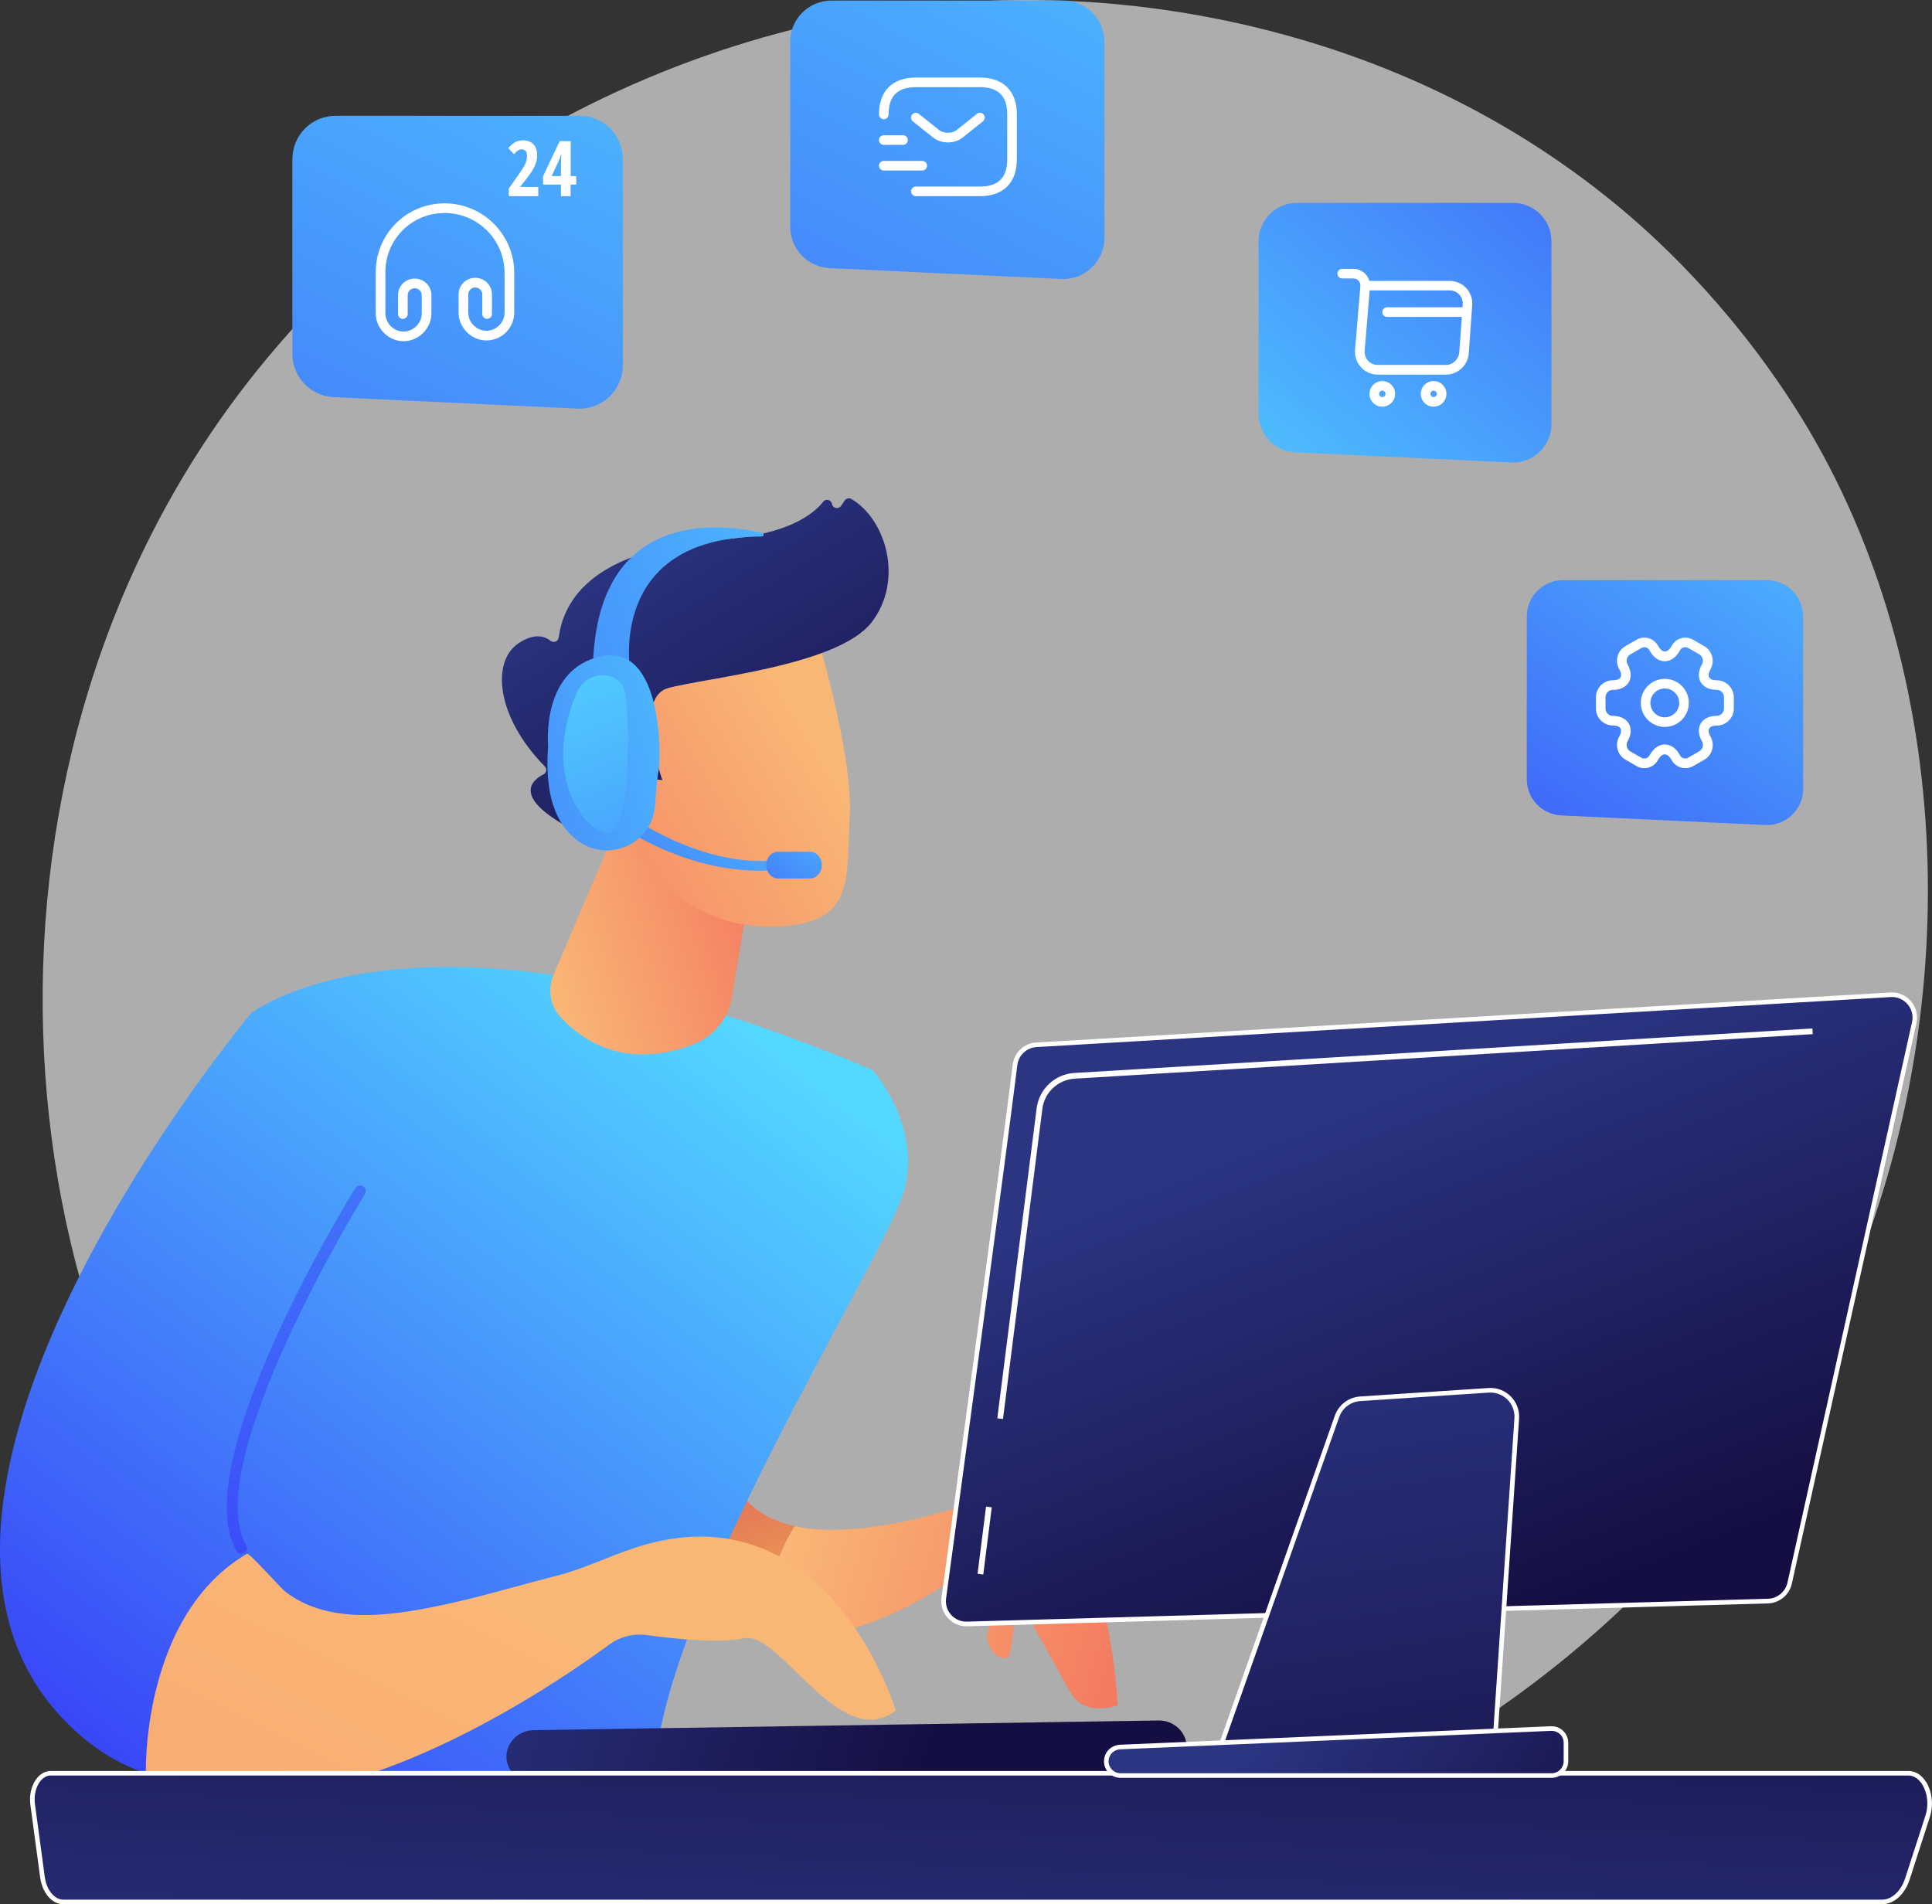
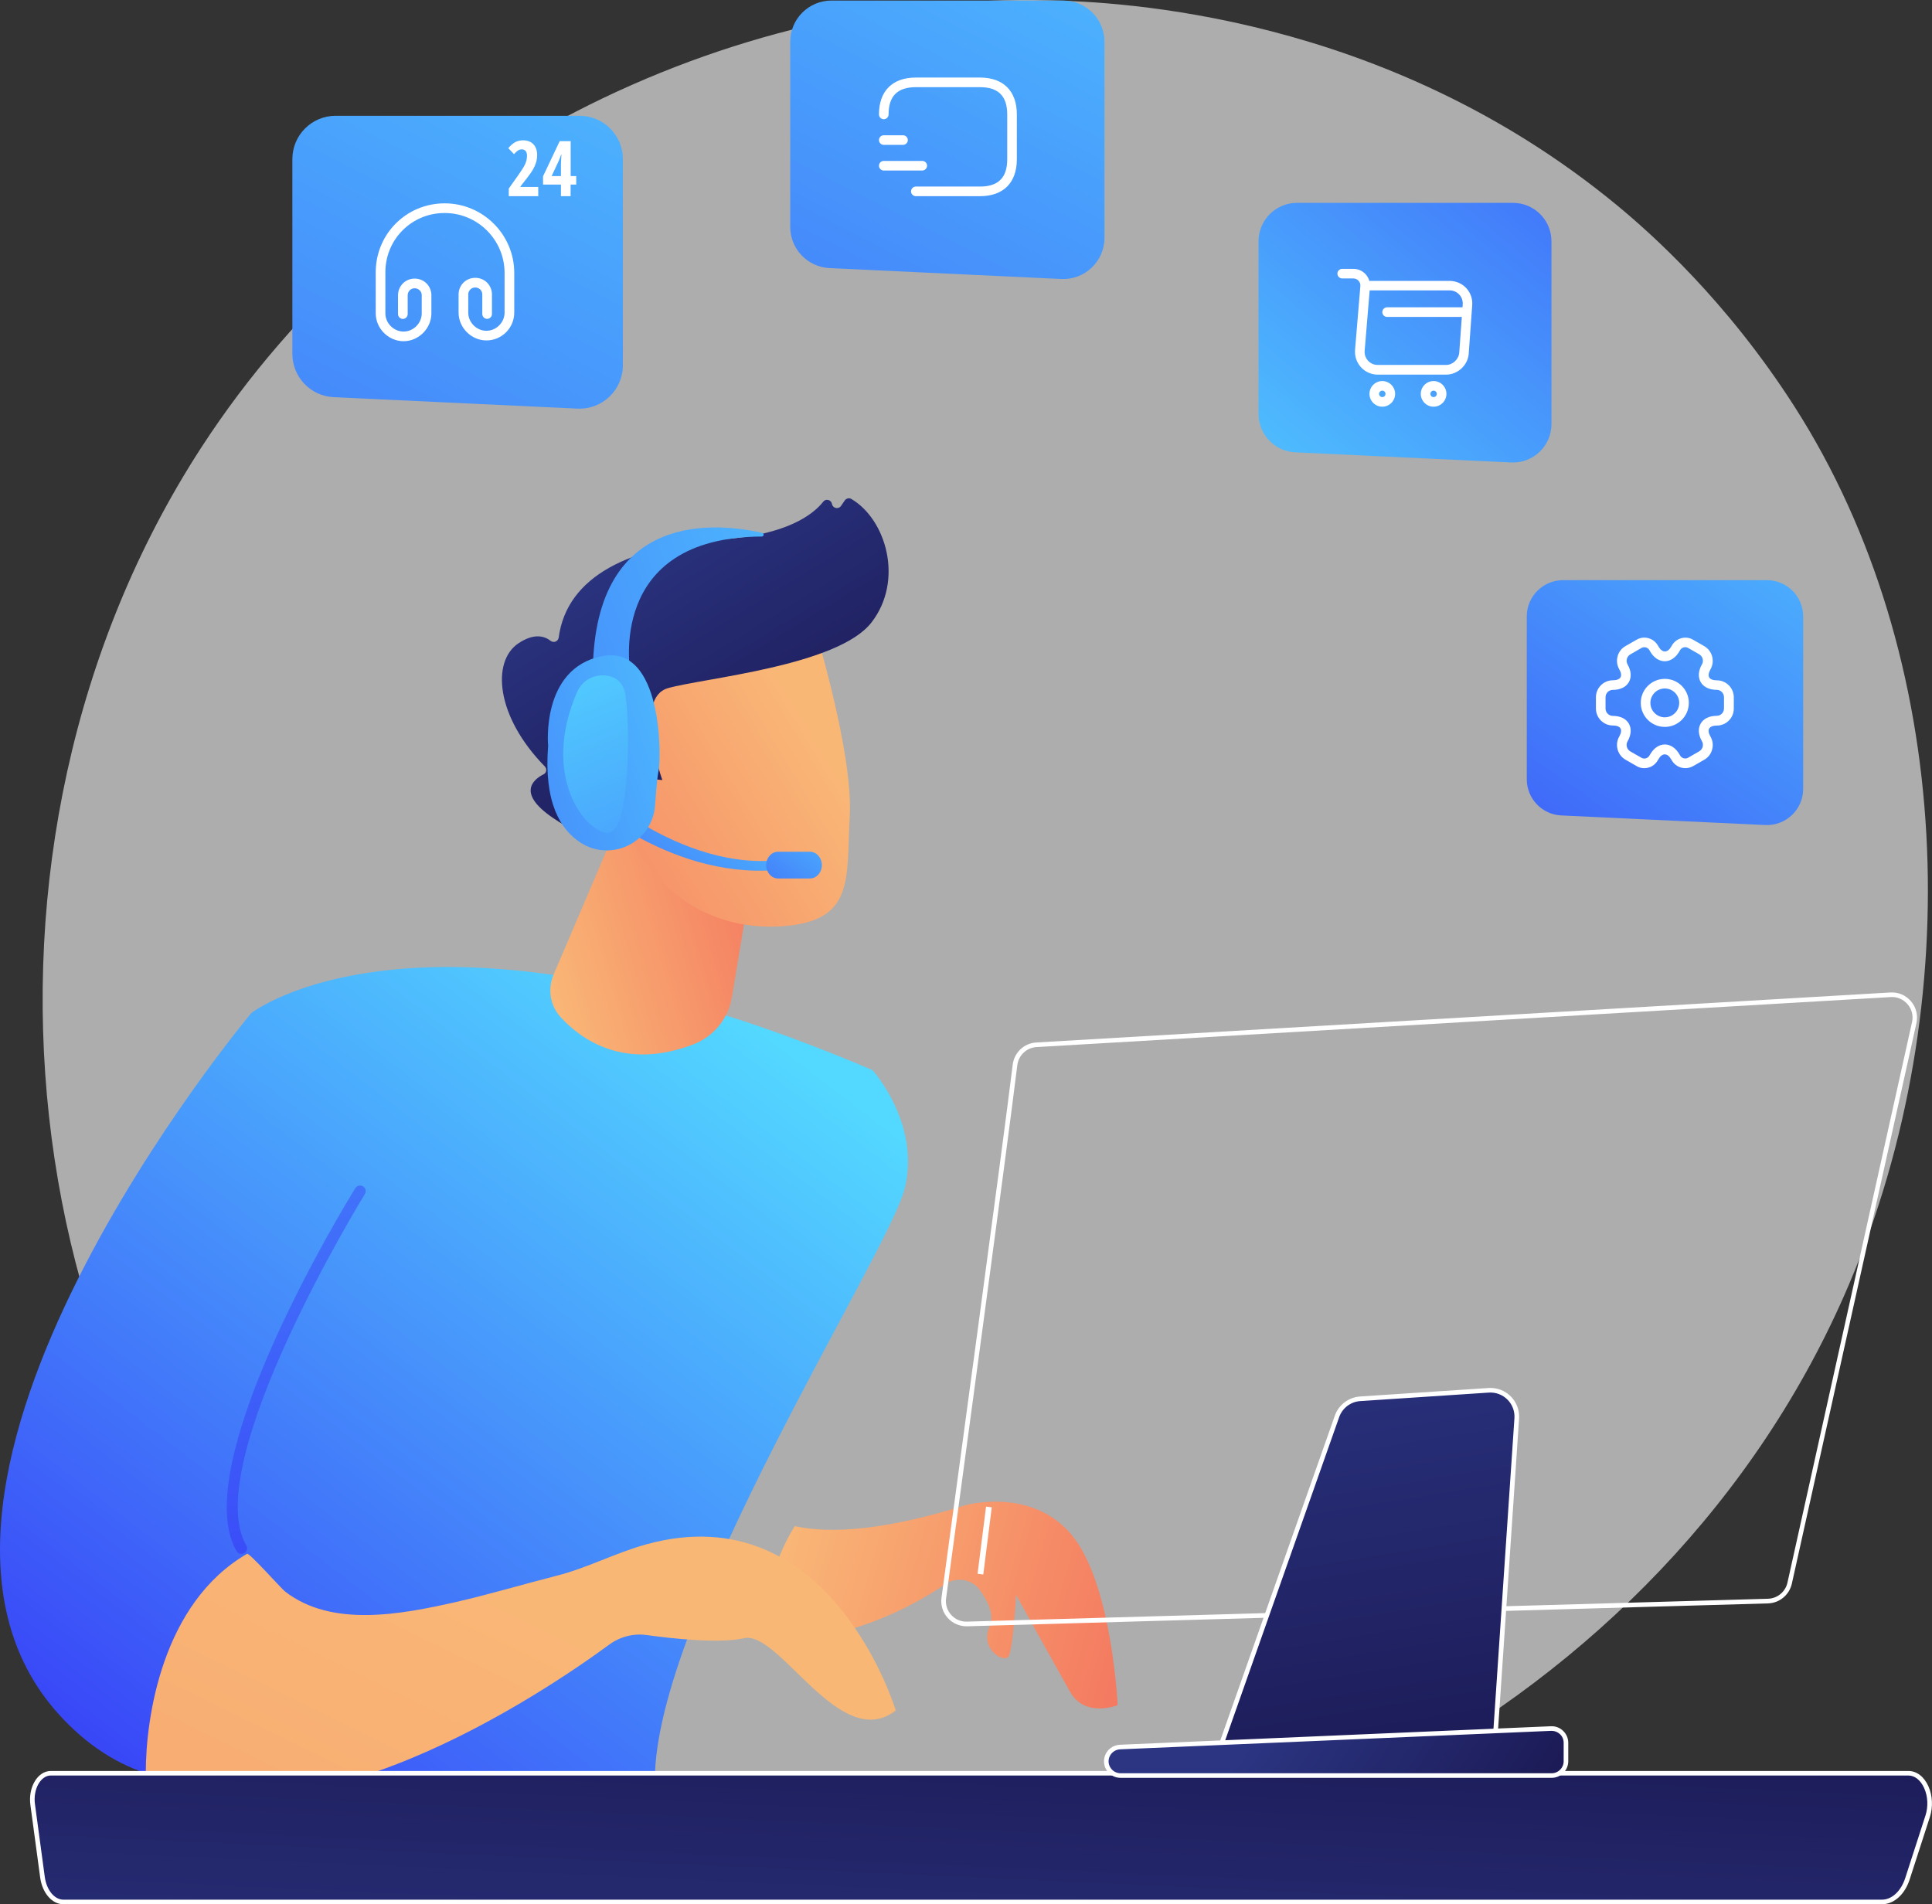
<svg xmlns="http://www.w3.org/2000/svg" width="1121" height="1105" viewBox="0 0 1121 1105" fill="none">
  <rect x="0" y="0" width="1121" height="1105" fill="#333333" stroke="none" />
  <g clip-path="url(#clip0_41_324)">
    <path opacity="0.6" d="M1072.78 745.44C966.637 995.152 683.93 1135.06 438.78 1097.33C398.876 1091.2 289.51 1072.88 192.675 986.605C6.286 820.501 -33.578 491.553 116.766 259.731C226.213 91.043 422.389 -4.612 608.818 0.159C648.96 1.193 802.845 7.554 938.072 118.992C957.924 135.372 1001.73 174.254 1041.23 235.957C1133.97 380.83 1141.93 582.715 1072.78 745.44Z" fill="url(#paint0_linear_41_324)" />
-     <path d="M461.139 885.583C382.088 868.169 441.645 750.966 444.43 746.434L302.758 796.13C302.758 796.13 290.107 864.273 378.269 926.97C400.587 942.833 423.145 949.671 444.43 951.062C442.997 923.749 451.113 901.883 461.139 885.583Z" fill="url(#paint1_linear_41_324)" />
    <path d="M622.066 890.99C598.832 862.603 560.281 873.417 560.281 873.417C514.33 887.73 482.622 890.314 461.138 885.583C451.073 901.843 442.957 923.71 444.429 951.062C490.459 954.084 530.442 931.542 548.504 919.257C555.029 914.844 563.901 916.275 568.516 922.636C573.211 929.116 577.189 937.306 574.165 943.866C568.237 956.787 582.719 965.573 585.265 961.001C587.851 956.429 589.562 925.499 589.562 925.499C589.562 925.499 612 966.011 620.792 981.595C629.585 997.22 648.482 989.467 648.482 989.467C648.482 989.467 645.3 919.376 622.066 890.99Z" fill="url(#paint2_linear_41_324)" />
    <path d="M145.81 587.884C145.81 587.884 245.27 509.563 506.215 620.961C506.215 620.961 534.422 652.051 524.834 689.979C515.206 727.867 379.343 938.777 379.979 1033.36C379.979 1033.36 281.792 1100.55 144.895 1050.02C144.895 1050.02 83.269 804.359 145.81 587.884Z" fill="url(#paint3_linear_41_324)" />
    <path d="M356.865 482.012L321.178 565.62C317.637 573.929 319.149 583.551 325.276 590.23C337.609 603.667 362.633 621.16 402.258 606.053C414.035 601.56 422.588 591.144 424.657 578.7L439.854 487.101L356.865 482.012Z" fill="url(#paint4_linear_41_324)" />
    <path d="M143.382 901.605C114.578 852.187 212.209 694.353 212.209 694.353L145.809 587.844C145.809 587.844 -84.382 862.603 33.697 994.318C50.645 1013.2 69.065 1024.49 88.201 1030.06C92.976 961.28 121.342 922 143.382 901.605Z" fill="url(#paint5_linear_41_324)" />
    <path d="M140.995 901.565C139.603 901.962 138.011 901.406 137.255 900.094C107.815 849.563 202.104 696.022 206.122 689.502C207.077 687.991 209.066 687.475 210.617 688.429C212.169 689.383 212.607 691.41 211.692 692.921C210.737 694.472 115.454 849.642 142.905 896.794C143.82 898.344 143.303 900.332 141.711 901.247C141.472 901.366 141.234 901.485 140.995 901.565Z" fill="url(#paint6_linear_41_324)" />
    <path d="M374.847 896.197C357.183 901.088 340.752 909.874 323.008 914.366C303.315 919.376 283.82 925.26 263.968 929.752C233.096 936.71 192.476 944.661 165.343 923.471C163.075 921.682 144.655 900.928 143.382 901.644C94.169 930.07 84.581 996.504 84.581 1028.71C174.334 1077.77 315.489 982.231 353.522 954.322C359.769 949.75 367.526 947.722 375.205 948.796C390.76 950.943 417.575 953.805 431.698 950.625C452.386 945.973 487.436 1017.57 519.741 992.568C519.741 992.528 481.986 866.499 374.847 896.197Z" fill="url(#paint7_linear_41_324)" />
    <path d="M472.557 363.854C472.557 363.854 495.114 436.808 493.045 473.543C491.016 510.279 496.228 534.848 453.142 537.512C410.056 540.176 376.836 515.169 361.598 476.644C361.598 476.644 337.648 417.208 346.998 395.024C356.347 372.8 472.557 363.854 472.557 363.854Z" fill="url(#paint8_linear_41_324)" />
    <path d="M378.984 452.075L384.315 452.671C384.315 452.671 367.328 405.122 387.578 399.318C407.828 393.513 486.163 386.476 505.697 361.151C524.555 336.74 514.131 301.317 493.921 289.509C492.648 288.754 490.977 289.231 490.141 290.424L487.993 293.564C486.521 295.711 483.219 294.996 482.742 292.451C482.304 290.026 479.201 289.151 477.689 291.1C471.721 298.653 456.564 310.342 419.047 313.006C365.856 316.822 329.015 334.037 324.162 369.977C323.843 372.243 321.257 373.237 319.467 371.846C315.887 369.063 309.839 367.274 300.848 373.277C285.173 383.693 287.56 415.578 316.085 444.72C317.438 446.111 317.16 448.417 315.449 449.292C309.362 452.353 299.893 460.225 320.541 474.418C341.667 488.929 355.114 489.088 360.286 488.373C361.678 488.174 362.713 487.061 362.792 485.629L364.384 453.506C364.463 451.836 365.935 450.604 367.606 450.763L378.984 452.075Z" fill="url(#paint9_linear_41_324)" />
    <path d="M379.581 458.913C379.581 458.913 372.977 413.193 351.652 423.41C330.328 433.667 356.426 474.378 372.3 477.797L379.581 458.913Z" fill="url(#paint10_linear_41_324)" />
-     <path d="M309.561 1034.75C309.84 1034.75 310.118 1034.75 310.397 1034.75L672.632 1029.14C681.583 1029.02 688.705 1022.03 688.546 1013.52C688.386 1005.01 680.947 998.094 671.995 998.372L309.76 1003.98C300.809 1004.1 293.687 1011.09 293.846 1019.6C294.006 1027.87 300.968 1034.47 309.561 1034.75Z" fill="url(#paint11_linear_41_324)" />
    <path d="M450.556 504.832C386.026 510.318 333.233 459.787 332.835 459.032V447.662C333.193 448.377 388.811 504.514 450.159 499.306L450.556 504.832Z" fill="url(#paint12_linear_41_324)" />
    <path d="M476.854 502.009C476.854 506.303 473.75 509.761 469.931 509.761H451.471C447.652 509.761 444.549 506.263 444.549 502.009C444.549 497.715 447.652 494.256 451.471 494.256H469.931C473.75 494.256 476.854 497.715 476.854 502.009Z" fill="url(#paint13_linear_41_324)" />
    <path d="M365.816 390.372C365.816 390.372 351.096 311.773 442.003 311.336C443.276 311.336 443.475 309.547 442.242 309.229C417.337 303.504 345.049 294.996 343.975 389.299C357.78 394.308 365.816 390.372 365.816 390.372Z" fill="url(#paint14_linear_41_324)" />
    <path d="M349.147 380.791C313.659 387.987 318.035 432.832 318.035 432.832C315.489 465.353 324.998 481.495 337.171 489.168C345.486 494.416 355.95 494.893 364.742 490.48C373.534 486.067 379.343 477.36 380.059 467.54C380.695 458.674 381.451 450.286 382.128 447.264C383.719 440.028 384.634 373.595 349.147 380.791Z" fill="url(#paint15_linear_41_324)" />
    <path d="M352.409 392.121C345.049 390.849 337.768 394.745 334.824 401.623C313.619 450.723 339.638 482.648 352.449 483.323C365.935 484.039 365.657 419.275 362.792 402.657C361.559 395.66 357.143 392.956 352.409 392.121Z" fill="url(#paint16_linear_41_324)" />
    <path d="M18.937 1047.11C18.34 1042.66 19.136 1038.01 21.165 1034.51C23.194 1031.01 26.218 1028.95 29.4 1028.95H1107.35C1111.53 1028.95 1115.43 1032.01 1117.7 1037.06C1119.97 1042.11 1120.24 1048.43 1118.49 1053.87L1106.8 1090.05C1104.13 1098.32 1098.32 1103.65 1091.96 1103.65H36.8C30.872 1103.65 25.78 1097.65 24.626 1089.3L18.937 1047.11Z" fill="url(#paint17_linear_41_324)" />
    <path d="M1092 1105H36.8C30.196 1105 24.547 1098.48 23.313 1089.5L17.624 1047.31C16.988 1042.54 17.863 1037.65 20.051 1033.88C22.319 1029.94 25.74 1027.67 29.44 1027.67H1107.39C1112.13 1027.67 1116.46 1031.01 1118.93 1036.58C1121.32 1041.95 1121.64 1048.59 1119.77 1054.35L1108.07 1090.53C1105.25 1099.32 1098.92 1105 1092 1105ZM20.29 1046.96L25.979 1089.14C27.013 1096.77 31.589 1102.34 36.8 1102.34H1091.96C1097.73 1102.34 1103.06 1097.37 1105.52 1089.65L1117.22 1053.48C1118.89 1048.31 1118.61 1042.38 1116.46 1037.61C1114.44 1033.04 1111.01 1030.3 1107.35 1030.3H29.4C26.695 1030.3 24.109 1032.09 22.319 1035.19C20.449 1038.45 19.693 1042.74 20.29 1046.96Z" fill="white" />
-     <path d="M588.965 617.9C582.878 667.636 555.467 869.64 547.629 927.327C546.515 935.438 552.961 942.594 561.156 942.355L1025.84 929.076C1031.92 928.917 1037.09 924.624 1038.41 918.7L1110.7 593.41C1112.61 584.822 1105.76 576.752 1096.97 577.269L601.378 606.291C594.973 606.649 589.761 611.539 588.965 617.9Z" fill="url(#paint18_linear_41_324)" />
    <path d="M560.798 943.707C556.661 943.707 552.682 941.958 549.897 938.857C547.033 935.676 545.72 931.422 546.277 927.168C554.433 867.135 581.526 667.357 587.613 617.741C588.488 610.744 594.217 605.337 601.259 604.939L1096.85 575.917C1101.47 575.639 1105.84 577.507 1108.83 581.045C1111.81 584.544 1112.96 589.156 1111.97 593.688L1039.68 918.978C1038.21 925.498 1032.52 930.229 1025.84 930.428L561.156 943.707C561.077 943.707 560.957 943.707 560.798 943.707ZM590.278 618.059C584.191 667.675 557.098 867.453 548.942 927.526C548.465 930.985 549.539 934.483 551.886 937.067C554.234 939.691 557.576 941.123 561.116 941.003L1025.8 927.725C1031.29 927.566 1035.94 923.709 1037.13 918.382L1109.42 593.092C1110.26 589.394 1109.3 585.657 1106.84 582.755C1104.37 579.893 1100.83 578.342 1097.05 578.581L601.458 607.603C595.689 607.921 590.994 612.334 590.278 618.059Z" fill="white" />
    <path d="M775.753 821.892L707.085 1016.66L866.779 1020.04L880.067 823.045C880.703 813.782 873.025 806.109 863.755 806.745L789.2 811.675C783.073 812.112 777.782 816.128 775.753 821.892Z" fill="url(#paint19_linear_41_324)" />
    <path d="M868.012 1021.43L866.739 1021.39L705.215 1017.97L774.519 821.455C776.747 815.173 782.476 810.84 789.12 810.363L863.675 805.433C868.449 805.115 873.184 806.864 876.566 810.283C879.947 813.663 881.737 818.394 881.419 823.164L868.012 1021.43ZM708.955 1015.39L865.505 1018.69L878.714 822.966C878.992 818.95 877.52 815.014 874.656 812.152C871.791 809.289 867.853 807.818 863.835 808.097L789.279 813.026C783.709 813.384 778.895 817.042 777.025 822.329L708.955 1015.39Z" fill="white" />
    <path d="M642.316 1019.44C640.566 1024.81 644.544 1030.3 650.194 1030.3H900.277C904.852 1030.3 908.552 1026.6 908.552 1022.03V1011.29C908.552 1006.56 904.614 1002.83 899.919 1003.02L649.836 1013.76C646.414 1013.88 643.391 1016.18 642.316 1019.44Z" fill="url(#paint20_linear_41_324)" />
    <path d="M900.277 1031.65H650.193C647.05 1031.65 644.226 1030.22 642.396 1027.67C640.565 1025.13 640.088 1021.99 641.043 1019.05C642.276 1015.27 645.777 1012.61 649.795 1012.45L899.879 1001.71C902.545 1001.59 905.051 1002.55 906.961 1004.38C908.87 1006.2 909.944 1008.67 909.944 1011.33V1022.07C909.905 1027.32 905.608 1031.65 900.277 1031.65ZM900.317 1004.38C900.197 1004.38 900.118 1004.38 899.998 1004.38L649.915 1015.11C647.05 1015.23 644.504 1017.14 643.589 1019.88C642.873 1022.03 643.231 1024.29 644.584 1026.12C645.897 1027.95 647.965 1028.99 650.233 1028.99H900.317C904.136 1028.99 907.279 1025.88 907.279 1022.03V1011.29C907.279 1009.39 906.523 1007.6 905.131 1006.28C903.778 1005.05 902.107 1004.38 900.317 1004.38Z" fill="white" />
-     <path d="M581.963 823.403L578.661 823.005L601.497 643.066C602.93 631.894 612.08 623.307 623.339 622.631L1051.62 596.789L1051.81 600.089L623.538 625.931C613.91 626.527 606.033 633.882 604.799 643.464L581.963 823.403Z" fill="white" />
    <path d="M572.128 874.259L567.211 913.229L570.526 913.646L575.444 874.677L572.128 874.259Z" fill="white" />
    <path d="M730.239 140.024V240.211C730.239 252.098 739.589 261.918 751.484 262.475L876.844 268.359C889.575 268.955 900.197 258.817 900.197 246.095V140.024C900.197 127.699 890.212 117.72 877.879 117.72H752.518C740.225 117.72 730.239 127.699 730.239 140.024Z" fill="url(#paint21_linear_41_324)" />
    <path d="M839.033 217.395H799.405C795.721 217.395 792.186 215.833 789.693 213.116C787.2 210.4 785.935 206.753 786.233 203.07L789.321 166.009C789.433 164.856 789.023 163.74 788.242 162.884C787.46 162.028 786.381 161.581 785.228 161.581H778.791C777.265 161.581 776 160.316 776 158.791C776 157.265 777.265 156 778.791 156H785.265C787.981 156 790.549 157.153 792.372 159.126C793.377 160.242 794.121 161.544 794.53 162.995H841.005C844.763 162.995 848.223 164.484 850.753 167.163C853.247 169.879 854.512 173.414 854.214 177.172L852.205 205.079C851.795 211.888 845.842 217.395 839.033 217.395ZM794.716 168.54L791.814 203.516C791.628 205.674 792.335 207.721 793.786 209.321C795.237 210.921 797.246 211.777 799.405 211.777H839.033C842.902 211.777 846.4 208.502 846.698 204.633L848.707 176.726C848.856 174.53 848.149 172.447 846.698 170.921C845.247 169.358 843.237 168.502 841.042 168.502H794.716V168.54Z" fill="white" />
    <path d="M831.814 236C827.721 236 824.372 232.651 824.372 228.558C824.372 224.465 827.721 221.116 831.814 221.116C835.907 221.116 839.256 224.465 839.256 228.558C839.256 232.651 835.907 236 831.814 236ZM831.814 226.698C830.772 226.698 829.953 227.516 829.953 228.558C829.953 229.6 830.772 230.419 831.814 230.419C832.856 230.419 833.674 229.6 833.674 228.558C833.674 227.516 832.856 226.698 831.814 226.698Z" fill="white" />
    <path d="M802.046 236C797.953 236 794.604 232.651 794.604 228.558C794.604 224.465 797.953 221.116 802.046 221.116C806.139 221.116 809.488 224.465 809.488 228.558C809.488 232.651 806.139 236 802.046 236ZM802.046 226.698C801.004 226.698 800.186 227.516 800.186 228.558C800.186 229.6 801.004 230.419 802.046 230.419C803.088 230.419 803.907 229.6 803.907 228.558C803.907 227.516 803.088 226.698 802.046 226.698Z" fill="white" />
    <path d="M849.489 183.907H804.838C803.312 183.907 802.047 182.642 802.047 181.116C802.047 179.591 803.312 178.326 804.838 178.326H849.489C851.014 178.326 852.279 179.591 852.279 181.116C852.279 182.642 851.014 183.907 849.489 183.907Z" fill="white" />
    <path d="M458.513 24.212V131.675C458.513 144.437 468.538 154.972 481.309 155.569L615.78 161.89C629.426 162.526 640.844 151.672 640.844 137.996V24.212C640.844 11.013 630.142 0.318 616.933 0.318H482.463C469.215 0.318 458.513 11.013 458.513 24.212Z" fill="url(#paint22_linear_41_324)" />
    <path d="M568.605 113.837H531.395C529.87 113.837 528.605 112.572 528.605 111.047C528.605 109.521 529.87 108.256 531.395 108.256H568.605C579.247 108.256 584.419 103.084 584.419 92.442V66.395C584.419 55.754 579.247 50.581 568.605 50.581H531.395C520.753 50.581 515.581 55.754 515.581 66.395C515.581 67.921 514.316 69.186 512.791 69.186C511.265 69.186 510 67.921 510 66.395C510 52.814 517.814 45 531.395 45H568.605C582.186 45 590 52.814 590 66.395V92.442C590 106.023 582.186 113.837 568.605 113.837Z" fill="white" />
-     <path d="M549.996 82.656C546.871 82.656 543.708 81.688 541.289 79.716L529.643 70.414C528.452 69.447 528.229 67.698 529.196 66.507C530.164 65.316 531.912 65.093 533.103 66.06L544.75 75.363C547.578 77.633 552.378 77.633 555.206 75.363L566.852 66.06C568.043 65.093 569.829 65.279 570.759 66.507C571.726 67.698 571.54 69.484 570.313 70.414L558.666 79.716C556.285 81.688 553.122 82.656 549.996 82.656Z" fill="white" />
    <path d="M535.116 98.954H512.791C511.265 98.954 510 97.688 510 96.163C510 94.637 511.265 93.372 512.791 93.372H535.116C536.642 93.372 537.907 94.637 537.907 96.163C537.907 97.688 536.642 98.954 535.116 98.954Z" fill="white" />
    <path d="M523.953 84.07H512.791C511.265 84.07 510 82.805 510 81.279C510 79.753 511.265 78.488 512.791 78.488H523.953C525.479 78.488 526.744 79.753 526.744 81.279C526.744 82.805 525.479 84.07 523.953 84.07Z" fill="white" />
    <path d="M885.875 357.692V452.194C885.875 463.405 894.707 472.669 905.926 473.185L1024.2 478.751C1036.22 479.308 1046.25 469.766 1046.25 457.76V357.692C1046.25 346.083 1036.82 336.661 1025.2 336.661H906.921C895.304 336.661 885.875 346.083 885.875 357.692Z" fill="url(#paint23_linear_41_324)" />
    <path d="M965.963 421.814C958.268 421.814 952.022 415.569 952.022 407.874C952.022 400.178 958.268 393.933 965.963 393.933C973.658 393.933 979.904 400.178 979.904 407.874C979.904 415.569 973.658 421.814 965.963 421.814ZM965.963 399.509C961.353 399.509 957.599 403.264 957.599 407.874C957.599 412.483 961.353 416.238 965.963 416.238C970.573 416.238 974.327 412.483 974.327 407.874C974.327 403.264 970.573 399.509 965.963 399.509Z" fill="white" />
    <path d="M977.896 445.754C977.115 445.754 976.335 445.642 975.554 445.456C973.249 444.824 971.316 443.375 970.089 441.33L969.643 440.587C967.45 436.795 964.439 436.795 962.245 440.587L961.836 441.293C960.61 443.375 958.677 444.862 956.372 445.456C954.03 446.088 951.613 445.754 949.569 444.527L943.175 440.847C940.907 439.546 939.271 437.427 938.565 434.862C937.896 432.297 938.23 429.657 939.532 427.39C940.61 425.494 940.907 423.784 940.275 422.706C939.643 421.627 938.045 420.995 935.851 420.995C930.424 420.995 926 416.572 926 411.144V404.601C926 399.174 930.424 394.75 935.851 394.75C938.045 394.75 939.643 394.118 940.275 393.04C940.907 391.962 940.647 390.252 939.532 388.356C938.23 386.088 937.896 383.412 938.565 380.884C939.234 378.319 940.87 376.2 943.175 374.899L949.606 371.219C953.807 368.728 959.346 370.178 961.874 374.453L962.32 375.196C964.513 378.988 967.524 378.988 969.717 375.196L970.126 374.49C972.654 370.178 978.193 368.728 982.431 371.256L988.825 374.936C991.093 376.237 992.729 378.356 993.435 380.921C994.104 383.486 993.77 386.126 992.468 388.393C991.39 390.289 991.093 391.999 991.725 393.077C992.357 394.155 993.955 394.787 996.149 394.787C1001.58 394.787 1006 399.211 1006 404.639V411.181C1006 416.609 1001.58 421.033 996.149 421.033C993.955 421.033 992.357 421.665 991.725 422.743C991.093 423.821 991.353 425.531 992.468 427.427C993.77 429.694 994.141 432.371 993.435 434.899C992.766 437.464 991.13 439.583 988.825 440.884L982.394 444.564C980.981 445.345 979.457 445.754 977.896 445.754ZM965.963 431.999C969.271 431.999 972.357 434.081 974.476 437.761L974.885 438.468C975.331 439.248 976.074 439.806 976.967 440.029C977.859 440.252 978.751 440.14 979.494 439.694L985.926 435.977C986.892 435.419 987.636 434.49 987.933 433.375C988.23 432.259 988.082 431.107 987.524 430.14C985.405 426.497 985.145 422.743 986.781 419.88C988.416 417.018 991.799 415.382 996.037 415.382C998.416 415.382 1000.31 413.486 1000.31 411.107V404.564C1000.31 402.222 998.416 400.289 996.037 400.289C991.799 400.289 988.416 398.653 986.781 395.791C985.145 392.929 985.405 389.174 987.524 385.531C988.082 384.564 988.23 383.412 987.933 382.297C987.636 381.181 986.929 380.289 985.963 379.694L979.532 376.014C977.933 375.048 975.814 375.605 974.848 377.241L974.439 377.947C972.32 381.627 969.234 383.709 965.926 383.709C962.617 383.709 959.532 381.627 957.413 377.947L957.004 377.204C956.074 375.642 953.993 375.085 952.394 376.014L945.963 379.732C944.996 380.289 944.253 381.219 943.955 382.334C943.658 383.449 943.807 384.601 944.364 385.568C946.483 389.211 946.743 392.966 945.108 395.828C943.472 398.691 940.089 400.326 935.851 400.326C933.472 400.326 931.576 402.222 931.576 404.601V411.144C931.576 413.486 933.472 415.419 935.851 415.419C940.089 415.419 943.472 417.055 945.108 419.917C946.743 422.78 946.483 426.535 944.364 430.178C943.807 431.144 943.658 432.297 943.955 433.412C944.253 434.527 944.959 435.419 945.926 436.014L952.357 439.694C953.138 440.178 954.067 440.289 954.922 440.066C955.814 439.843 956.558 439.248 957.041 438.468L957.45 437.761C959.569 434.118 962.654 431.999 965.963 431.999Z" fill="white" />
    <path d="M169.64 92.315V205.344C169.64 218.782 180.182 229.834 193.63 230.47L335.062 237.11C349.425 237.785 361.4 226.335 361.4 211.983V92.315C361.4 78.44 350.141 67.189 336.256 67.189H194.823C180.938 67.149 169.64 78.4 169.64 92.315Z" fill="url(#paint24_linear_41_324)" />
    <path d="M234.156 198C225.408 198 218.006 190.598 218.006 181.85V158.822C217.819 147.906 221.857 137.626 229.408 129.925C236.959 122.262 247.09 118 258.006 118C280.286 118 298.38 136.131 298.38 158.374V181.402C298.38 190.299 291.128 197.551 282.23 197.551C273.483 197.551 266.081 190.149 266.081 181.402V170.897C266.081 165.476 270.342 161.215 275.763 161.215C281.184 161.215 285.445 165.476 285.445 170.897V182.224C285.445 183.757 284.174 185.028 282.642 185.028C281.109 185.028 279.838 183.757 279.838 182.224V170.897C279.838 168.355 277.782 166.822 275.763 166.822C273.221 166.822 271.688 168.878 271.688 170.897V181.402C271.688 187.122 276.511 191.944 282.23 191.944C287.95 191.944 292.772 187.122 292.772 181.402V158.374C292.772 139.196 277.184 123.607 258.006 123.607C248.623 123.607 239.913 127.234 233.408 133.85C226.903 140.467 223.427 149.327 223.614 158.747V181.85C223.614 187.57 228.436 192.393 234.156 192.393C239.875 192.393 244.698 187.57 244.698 181.85V171.345C244.698 168.803 242.642 167.271 240.623 167.271C238.081 167.271 236.548 169.327 236.548 171.345V182.261C236.548 183.794 235.277 185.065 233.744 185.065C232.212 185.065 230.941 183.794 230.941 182.261V171.345C230.941 165.925 235.202 161.663 240.623 161.663C246.044 161.663 250.305 165.925 250.305 171.345V181.85C250.305 190.598 242.903 198 234.156 198Z" fill="white" />
    <path d="M312.306 113.824H295.198V109.411L300.888 101.38C302.439 99.153 303.513 97.523 304.11 96.45C304.707 95.376 305.105 94.343 305.383 93.389C305.662 92.395 305.781 91.401 305.781 90.327C305.781 89.095 305.503 88.18 304.946 87.584C304.389 86.988 303.672 86.67 302.797 86.67C302.041 86.67 301.285 86.869 300.649 87.266C299.973 87.664 299.177 88.419 298.222 89.453L294.92 85.954C296.432 84.205 297.864 83.052 299.177 82.376C300.49 81.74 301.922 81.422 303.434 81.422C306.02 81.422 308.009 82.177 309.481 83.688C310.913 85.199 311.669 87.306 311.669 90.009C311.669 91.242 311.55 92.395 311.271 93.468C310.993 94.542 310.595 95.655 310.078 96.768C309.561 97.881 308.884 98.994 308.089 100.187C307.293 101.38 305.224 104.083 301.882 108.337V108.496H312.306V113.824Z" fill="white" />
    <path d="M334.307 107.105H331.084V113.824H325.474V107.105H315.091V102.294L324.758 81.899H331.124V102.175H334.346V107.105H334.307ZM325.474 102.175V95.456L325.594 92.474L325.753 89.651H325.594C325.077 91.242 324.52 92.673 323.923 93.945L320.064 102.175H325.474Z" fill="white" />
  </g>
  <defs>
    <linearGradient id="paint0_linear_41_324" x1="1212.33" y1="1118.36" x2="391.64" y2="399.767" gradientUnits="userSpaceOnUse">
      <stop stop-color="white" />
      <stop offset="1" stop-color="white" />
    </linearGradient>
    <linearGradient id="paint1_linear_41_324" x1="456.868" y1="1061.92" x2="376.837" y2="794.793" gradientUnits="userSpaceOnUse">
      <stop stop-color="#FDF53F" />
      <stop offset="1" stop-color="#D93C65" />
    </linearGradient>
    <linearGradient id="paint2_linear_41_324" x1="454.305" y1="893.746" x2="659.172" y2="952.085" gradientUnits="userSpaceOnUse">
      <stop stop-color="#F9B776" />
      <stop offset="1" stop-color="#F47960" />
    </linearGradient>
    <linearGradient id="paint3_linear_41_324" x1="432.386" y1="590.373" x2="71.627" y2="1059.77" gradientUnits="userSpaceOnUse">
      <stop stop-color="#53D8FF" />
      <stop offset="1" stop-color="#3840F7" />
    </linearGradient>
    <linearGradient id="paint4_linear_41_324" x1="314.913" y1="563.2" x2="450.479" y2="523.25" gradientUnits="userSpaceOnUse">
      <stop stop-color="#F9B776" />
      <stop offset="1" stop-color="#F47960" />
    </linearGradient>
    <linearGradient id="paint5_linear_41_324" x1="339.81" y1="519.227" x2="-20.948" y2="988.62" gradientUnits="userSpaceOnUse">
      <stop stop-color="#53D8FF" />
      <stop offset="1" stop-color="#3840F7" />
    </linearGradient>
    <linearGradient id="paint6_linear_41_324" x1="12.416" y1="228.188" x2="216.475" y2="944.892" gradientUnits="userSpaceOnUse">
      <stop stop-color="#53D8FF" />
      <stop offset="1" stop-color="#3840F7" />
    </linearGradient>
    <linearGradient id="paint7_linear_41_324" x1="325.22" y1="940.932" x2="-149.963" y2="1915.5" gradientUnits="userSpaceOnUse">
      <stop stop-color="#F9B776" />
      <stop offset="1" stop-color="#F47960" />
    </linearGradient>
    <linearGradient id="paint8_linear_41_324" x1="472.085" y1="425.802" x2="284.1" y2="539.074" gradientUnits="userSpaceOnUse">
      <stop stop-color="#F9B776" />
      <stop offset="1" stop-color="#F47960" />
    </linearGradient>
    <linearGradient id="paint9_linear_41_324" x1="362.037" y1="307.648" x2="496.257" y2="527.091" gradientUnits="userSpaceOnUse">
      <stop stop-color="#2B3582" />
      <stop offset="1" stop-color="#150E42" />
    </linearGradient>
    <linearGradient id="paint10_linear_41_324" x1="453.727" y1="395.34" x2="265.743" y2="508.612" gradientUnits="userSpaceOnUse">
      <stop stop-color="#F9B776" />
      <stop offset="1" stop-color="#F47960" />
    </linearGradient>
    <linearGradient id="paint11_linear_41_324" x1="246.307" y1="944.334" x2="533.092" y2="1037.4" gradientUnits="userSpaceOnUse">
      <stop stop-color="#2B3582" />
      <stop offset="1" stop-color="#150E42" />
    </linearGradient>
    <linearGradient id="paint12_linear_41_324" x1="444.197" y1="405.58" x2="308.098" y2="588.951" gradientUnits="userSpaceOnUse">
      <stop stop-color="#53D8FF" />
      <stop offset="1" stop-color="#3840F7" />
    </linearGradient>
    <linearGradient id="paint13_linear_41_324" x1="497.457" y1="453.972" x2="416.507" y2="559.902" gradientUnits="userSpaceOnUse">
      <stop stop-color="#53D8FF" />
      <stop offset="1" stop-color="#3840F7" />
    </linearGradient>
    <linearGradient id="paint14_linear_41_324" x1="588.077" y1="277.219" x2="9.986" y2="477.732" gradientUnits="userSpaceOnUse">
      <stop stop-color="#53D8FF" />
      <stop offset="1" stop-color="#3840F7" />
    </linearGradient>
    <linearGradient id="paint15_linear_41_324" x1="473.321" y1="395.258" x2="111.108" y2="520.893" gradientUnits="userSpaceOnUse">
      <stop stop-color="#53D8FF" />
      <stop offset="1" stop-color="#3840F7" />
    </linearGradient>
    <linearGradient id="paint16_linear_41_324" x1="318.249" y1="361.071" x2="468.307" y2="729.467" gradientUnits="userSpaceOnUse">
      <stop stop-color="#53D8FF" />
      <stop offset="1" stop-color="#3840F7" />
    </linearGradient>
    <linearGradient id="paint17_linear_41_324" x1="561.524" y1="1214.22" x2="576.953" y2="874.565" gradientUnits="userSpaceOnUse">
      <stop stop-color="#2B3582" />
      <stop offset="1" stop-color="#150E42" />
    </linearGradient>
    <linearGradient id="paint18_linear_41_324" x1="780.778" y1="635.858" x2="896.92" y2="933.055" gradientUnits="userSpaceOnUse">
      <stop stop-color="#2B3582" />
      <stop offset="1" stop-color="#150E42" />
    </linearGradient>
    <linearGradient id="paint19_linear_41_324" x1="766.776" y1="753.989" x2="833.133" y2="1162.37" gradientUnits="userSpaceOnUse">
      <stop stop-color="#2B3582" />
      <stop offset="1" stop-color="#150E42" />
    </linearGradient>
    <linearGradient id="paint20_linear_41_324" x1="736.862" y1="991.531" x2="932.798" y2="1120.03" gradientUnits="userSpaceOnUse">
      <stop stop-color="#2B3582" />
      <stop offset="1" stop-color="#150E42" />
    </linearGradient>
    <linearGradient id="paint21_linear_41_324" x1="692.137" y1="339.215" x2="1000.37" y2="-27.317" gradientUnits="userSpaceOnUse">
      <stop stop-color="#53D8FF" />
      <stop offset="1" stop-color="#3840F7" />
    </linearGradient>
    <linearGradient id="paint22_linear_41_324" x1="696.39" y1="-204.93" x2="319.393" y2="530.956" gradientUnits="userSpaceOnUse">
      <stop stop-color="#53D8FF" />
      <stop offset="1" stop-color="#3840F7" />
    </linearGradient>
    <linearGradient id="paint23_linear_41_324" x1="1094.78" y1="220.646" x2="845.028" y2="584.167" gradientUnits="userSpaceOnUse">
      <stop stop-color="#53D8FF" />
      <stop offset="1" stop-color="#3840F7" />
    </linearGradient>
    <linearGradient id="paint24_linear_41_324" x1="419.861" y1="-148.702" x2="23.351" y2="625.273" gradientUnits="userSpaceOnUse">
      <stop stop-color="#53D8FF" />
      <stop offset="1" stop-color="#3840F7" />
    </linearGradient>
    <clipPath id="clip0_41_324">
      <rect width="1121" height="1105" fill="white" />
    </clipPath>
  </defs>
</svg>